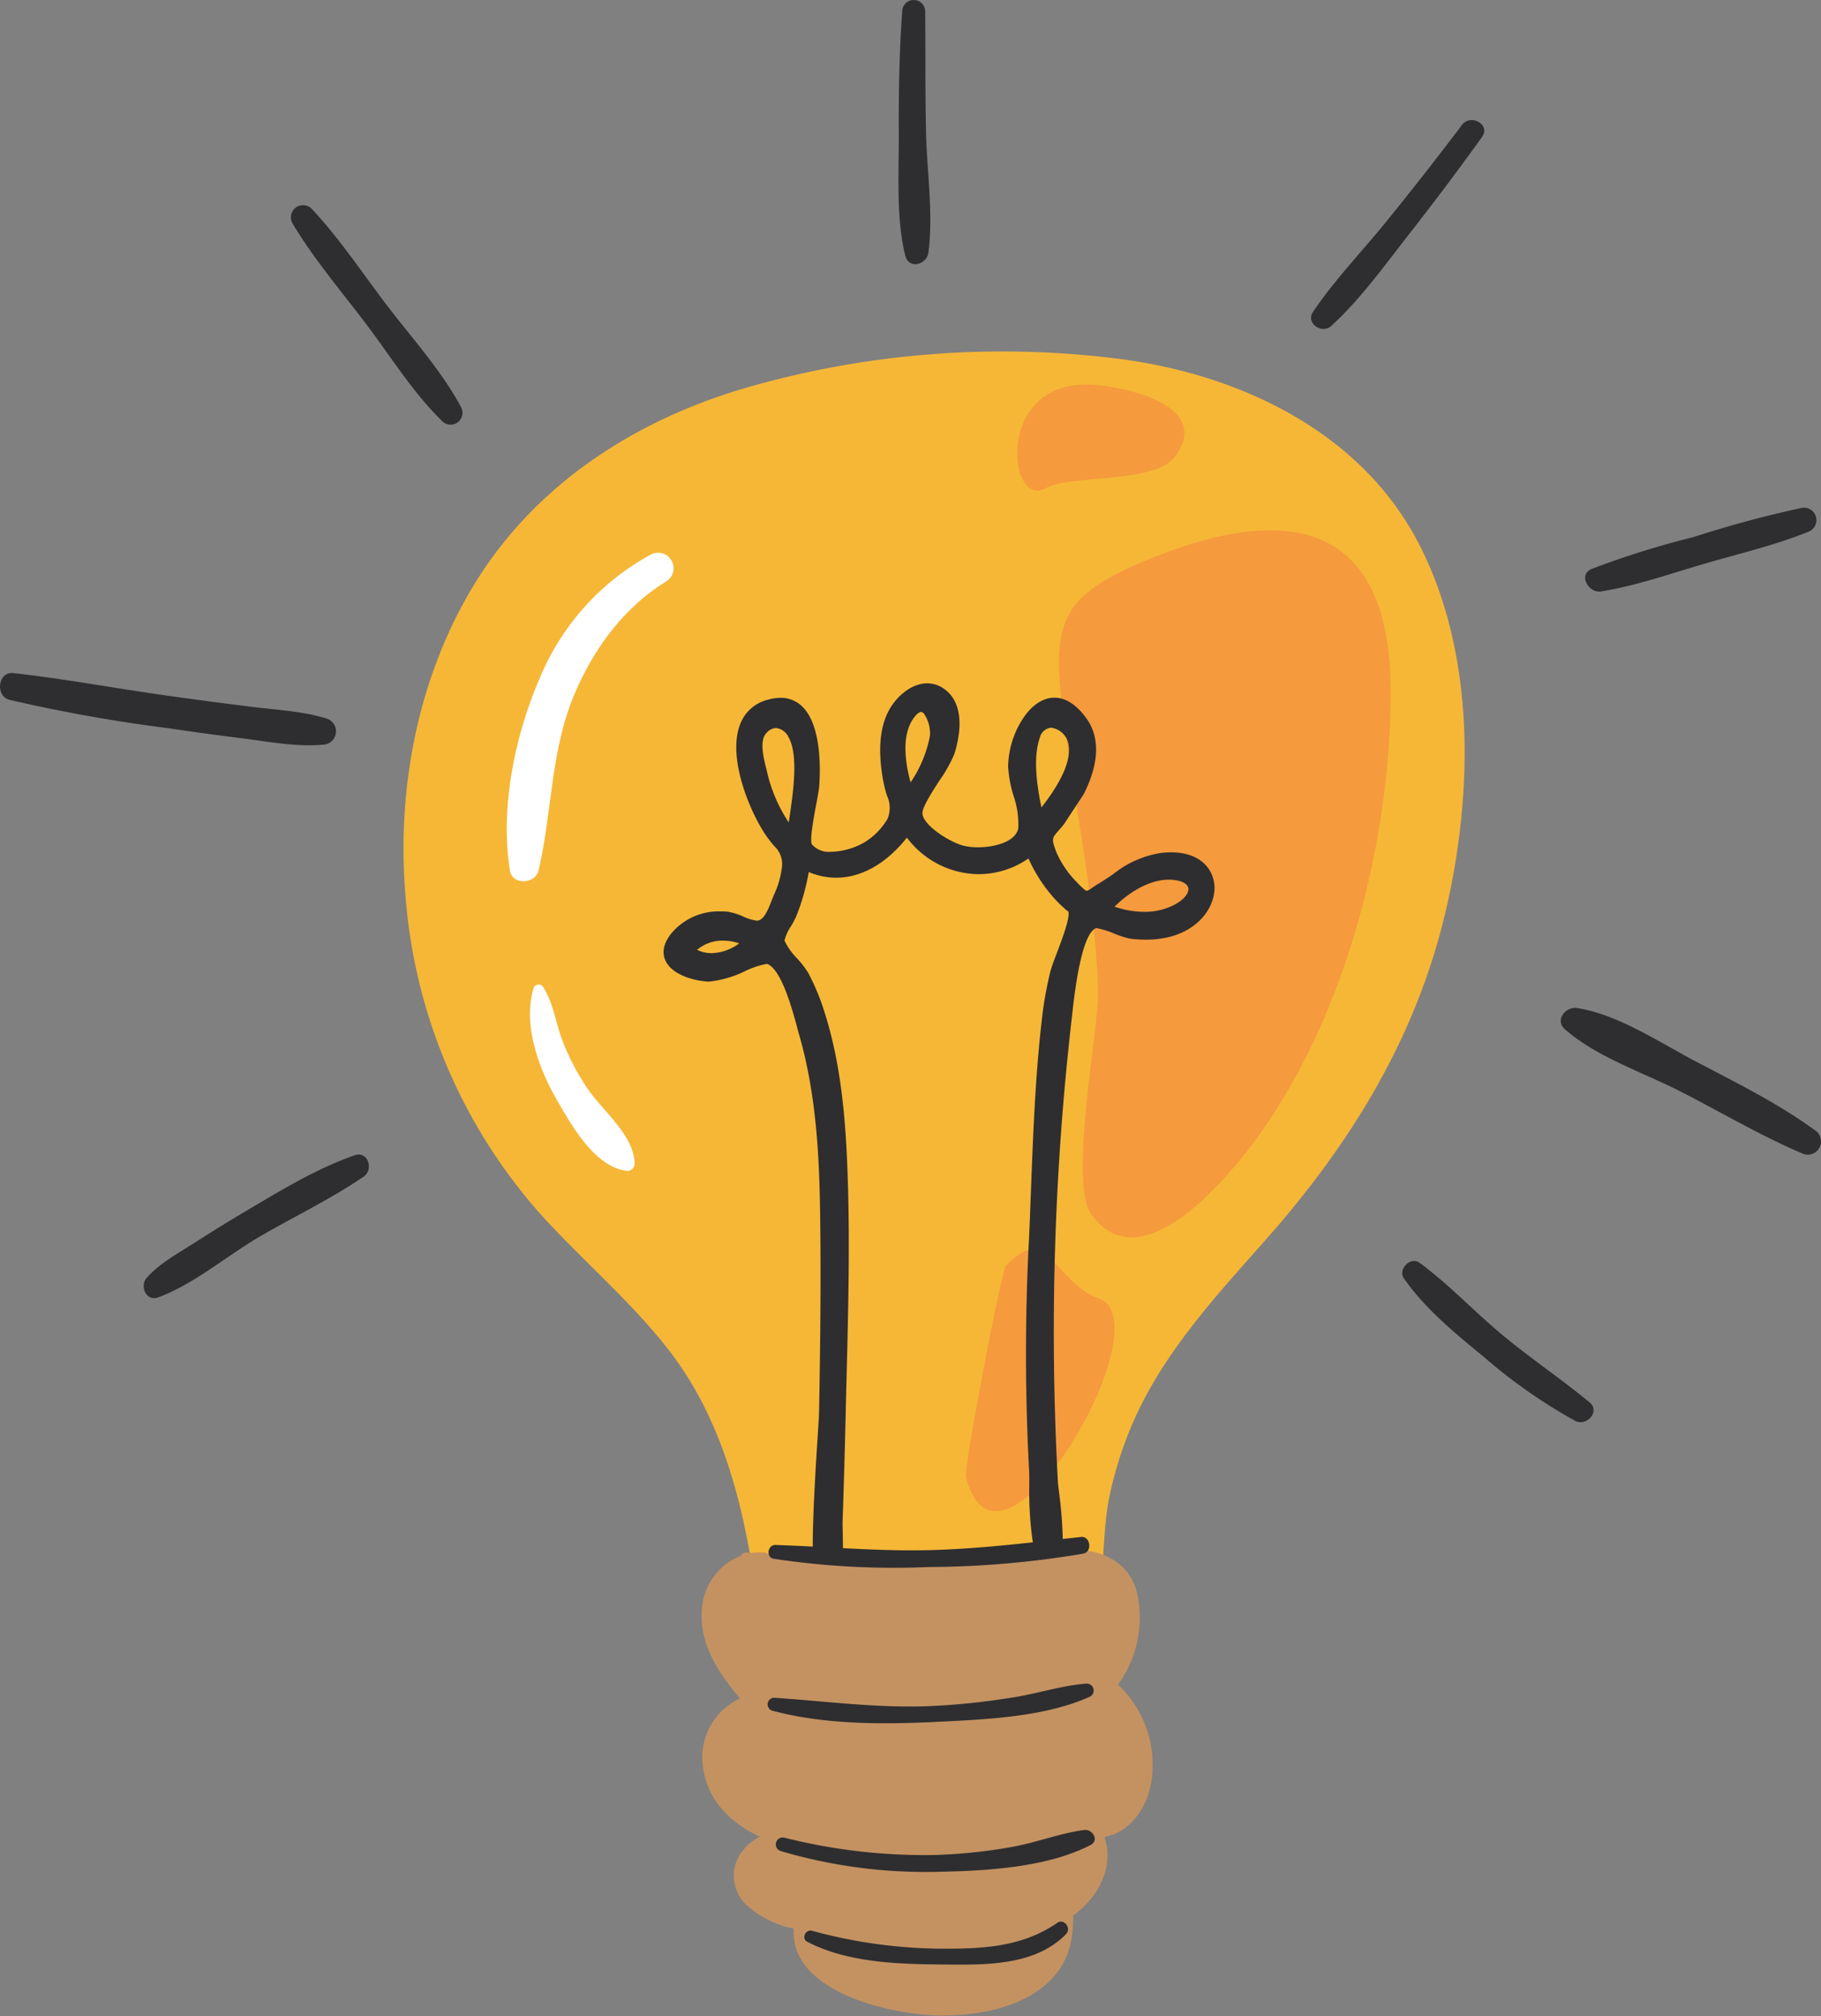
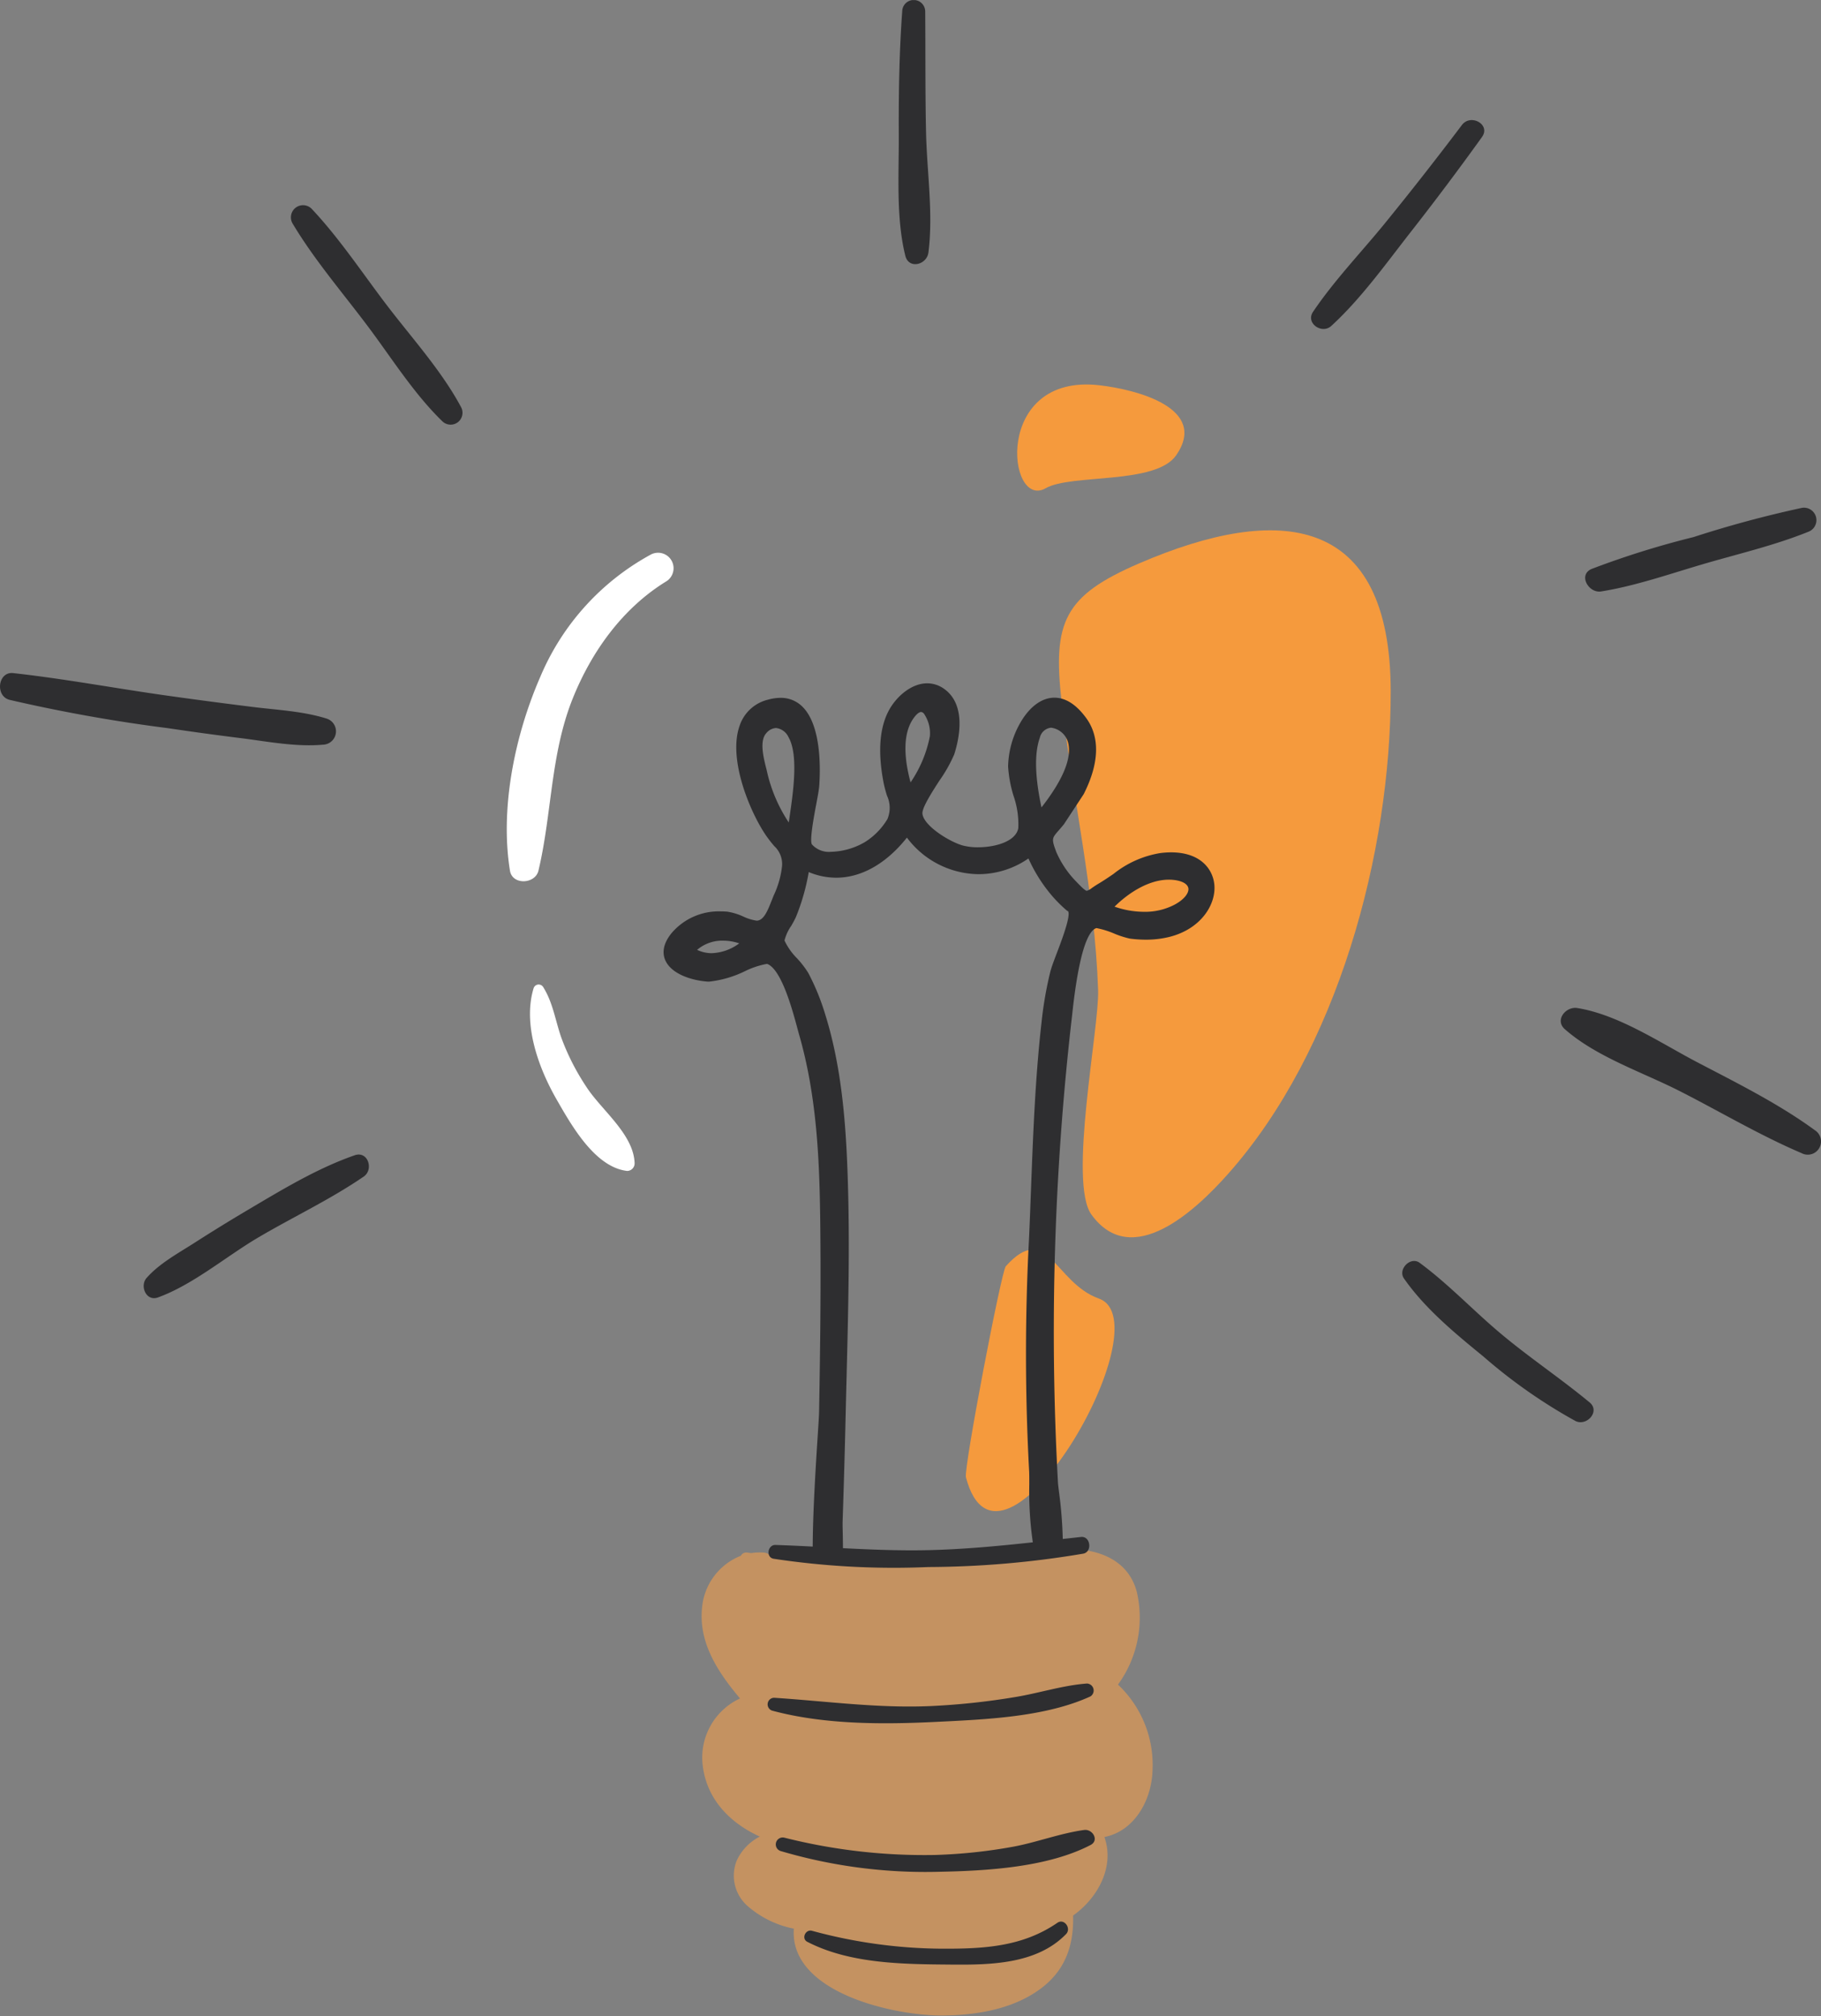
<svg xmlns="http://www.w3.org/2000/svg" id="Group_967" data-name="Group 967" width="234.461" height="259.5" viewBox="0 0 234.461 259.5">
  <rect x="0" y="0" width="234.461" height="259.5" fill="#808080" stroke="none" />
  <defs>
    <clipPath id="clip-path">
      <rect id="Rectangle_873" data-name="Rectangle 873" width="234.461" height="259.5" fill="none" />
    </clipPath>
    <clipPath id="clip-path-2">
      <rect id="Rectangle_874" data-name="Rectangle 874" width="234.461" height="253.196" fill="none" />
    </clipPath>
  </defs>
  <g id="Group_962" data-name="Group 962">
    <g id="Group_961" data-name="Group 961" clip-path="url(#clip-path)">
-       <path id="Path_1521" data-name="Path 1521" d="M151.4,86.516c-3.733,16.393-12.168,30.178-23.194,42.646-5.618,6.362-11.457,12.653-15.5,20.18a48.608,48.608,0,0,0-4.6,12.492c-.962,4.355-.725,8.708-1.375,13.066-1.1,7.439-8.161,8.65-14.529,8.614a146.109,146.109,0,0,1-26.9-2.689,1.361,1.361,0,0,1-1.945-.874c-.631-4.219-1.244-8.447-2.088-12.629-1.745-8.629-4.6-16.96-10.07-23.965-4.9-6.267-11.023-11.433-16.362-17.312A69.632,69.632,0,0,1,17.367,84.893C16.222,71.1,19,56.681,26.278,44.808,34.032,32.161,46.567,24,60.6,19.766a119.023,119.023,0,0,1,49.2-3.833c15.37,2.118,30.758,9.491,38.1,23.835,7.208,14.077,6.941,31.662,3.506,46.749" transform="translate(34.837 30.331)" fill="#f6b737" />
      <path id="Path_1522" data-name="Path 1522" d="M95.675,55.769c.033,20.821-6.829,46.276-20.948,62.162-4.076,4.586-12.353,12.447-17.585,5.223-3.008-4.146,1.026-24.093.862-28.873-.431-12.6-3.245-24.593-4.689-37.043-1.2-10.374.3-13.734,9.961-17.9,18.092-7.8,32.366-6.292,32.4,16.429M51.257,29.658c3.281-1.879,14.171-.419,16.805-4.249,4.191-6.1-5.193-8.456-9.855-9C44.464,14.8,46.291,32.5,51.257,29.658M58.1,133.965c-5.679-2.015-6.647-10.086-11.983-4.158-.571.634-5.436,26.017-5.132,27.167,4.395,16.739,25.7-19.965,17.115-23.009" transform="translate(83.383 33.186)" fill="#f59a3d" />
      <path id="Path_1523" data-name="Path 1523" d="M87.814,94.327c-.176,3.879-2.434,7.7-6.192,8.428,1.335,3.767-.78,7.8-4.031,10.107.091,3.557-.826,6.8-3.937,9.233-3.572,2.789-8.41,3.6-12.829,3.636-6.28.049-19.777-2.941-19.191-11.178a12.851,12.851,0,0,1-5.855-2.829,5.208,5.208,0,0,1-1.505-5.915,6.581,6.581,0,0,1,2.977-3.108c-3.721-1.7-6.756-4.665-7.327-9a8.382,8.382,0,0,1,4.783-8.781c-2.835-3.363-5.4-7.205-4.877-11.8a7.92,7.92,0,0,1,4.987-6.568.768.768,0,0,1,.78-.41c.188.021.376.046.561.067a7.271,7.271,0,0,1,1.612-.064,1.3,1.3,0,0,1,.8.349,143.655,143.655,0,0,0,17.248,1c6.583-.058,12.966-.986,19.488-1.7,4.325-.473,9.208.646,10.483,5.387a14.651,14.651,0,0,1-2.419,11.958,14.18,14.18,0,0,1,4.44,11.181" transform="translate(60.574 133.706)" fill="#c49261" />
    </g>
  </g>
  <g id="Group_964" data-name="Group 964" transform="translate(0 0.012)">
    <g id="Group_963" data-name="Group 963" clip-path="url(#clip-path-2)">
      <path id="Path_1524" data-name="Path 1524" d="M46.827,151.442c-4.3,2.95-9.1,5.2-13.594,7.849-4.164,2.458-8.374,6.064-12.9,7.709-1.515.549-2.37-1.481-1.46-2.51,1.688-1.909,4.113-3.2,6.243-4.571q3.31-2.122,6.686-4.122c4.44-2.622,8.978-5.4,13.87-7.1,1.706-.595,2.474,1.842,1.156,2.744m-15.8-56.434c3.451.437,7.084,1.153,10.565.841a1.719,1.719,0,0,0,.455-3.36c-2.987-.941-6.258-1.1-9.354-1.478q-5.554-.687-11.1-1.466C14.962,88.616,8.352,87.368,1.7,86.634c-1.982-.219-2.346,2.965-.467,3.442a204.417,204.417,0,0,0,20.362,3.642q4.707.7,9.433,1.29M49.735,39.186c-3.126-4.113-6.094-8.6-9.646-12.356a1.563,1.563,0,0,0-2.443,1.888c2.756,4.632,6.413,8.887,9.649,13.19C50.375,46,53.28,50.668,56.971,54.237a1.528,1.528,0,0,0,2.389-1.845c-2.519-4.707-6.4-8.966-9.624-13.206m69.8-6.686c.643-5.023-.2-10.468-.307-15.531-.112-5.181-.064-10.359-.106-15.537a1.48,1.48,0,0,0-2.959,0c-.392,5.351-.467,10.729-.443,16.092.021,4.962-.361,10.532.838,15.376.443,1.8,2.774,1.175,2.977-.4m71.282-14.887c1.141-1.587-1.457-3.041-2.6-1.521q-4.835,6.41-9.91,12.647c-3.072,3.767-6.535,7.363-9.251,11.394-.986,1.46,1.141,2.92,2.349,1.815,3.855-3.533,7.06-8.046,10.274-12.149q4.7-6,9.142-12.186m15.333,58.51c4.534-.731,8.984-2.313,13.391-3.594s9-2.358,13.254-4.076a1.6,1.6,0,0,0-.847-3.078,143.388,143.388,0,0,0-13.919,3.754,113.13,113.13,0,0,0-13.1,4.094c-1.782.756-.4,3.16,1.22,2.9m27.519,69.352c-4.7-3.433-10.034-6.076-15.185-8.771-4.72-2.474-10.1-6.113-15.418-6.959-1.445-.231-2.941,1.539-1.587,2.729,4.076,3.584,10,5.527,14.817,7.979,5.2,2.647,10.28,5.676,15.649,7.967a1.707,1.707,0,0,0,1.724-2.944m-29,35.04c-3.709-3.072-7.727-5.745-11.424-8.844-3.539-2.962-6.747-6.392-10.465-9.13-1.181-.868-2.841.841-2.018,2.018,2.726,3.9,6.583,7.063,10.243,10.058a68.178,68.178,0,0,0,11.825,8.28c1.445.734,3.238-1.223,1.839-2.383m-48.334-66.76c.307,2.556-1.639,5.827-5.846,6.853a12.577,12.577,0,0,1-2.968.34,16.1,16.1,0,0,1-2.061-.14,11.739,11.739,0,0,1-1.976-.634,11.364,11.364,0,0,0-2.316-.719c-.907.258-2.17,2.358-3.1,10.9l-.058.522a353.222,353.222,0,0,0-1.8,59.934c.009.206.067.662.137,1.241a54.554,54.554,0,0,1,.483,6.037c.78-.085,1.56-.173,2.346-.261,1.232-.134,1.487,1.927.288,2.152a122.166,122.166,0,0,1-19.934,1.721A103.528,103.528,0,0,1,99.6,200.635c-1.02-.182-.759-1.809.24-1.776,1.6.052,3.2.127,4.8.209.009-3.278.222-7.818.622-13.958.109-1.654.194-2.959.2-3.524.137-7.554.258-16.468.134-25.282-.106-7.485-.5-15.47-2.7-23.106-.07-.246-.155-.555-.249-.911-.6-2.225-2-7.439-3.821-8.2a.371.371,0,0,0-.127-.015,10.645,10.645,0,0,0-2.719.9,13.937,13.937,0,0,1-4.686,1.375c-.1,0-.2,0-.294-.012-2-.161-4.6-.983-5.357-2.777-.313-.738-.422-1.939.847-3.484a7.977,7.977,0,0,1,6.325-2.768c.276,0,.555.012.832.036a7.753,7.753,0,0,1,2.027.616,6.113,6.113,0,0,0,1.763.543l.079-.006c.85-.094,1.342-1.332,1.815-2.531l.279-.7a11.845,11.845,0,0,0,1.077-3.745,3.149,3.149,0,0,0-1-2.619c-.267-.316-.571-.677-.923-1.169-2.009-2.8-5.105-9.876-3.539-14.313a5.119,5.119,0,0,1,3.675-3.369,6.038,6.038,0,0,1,1.581-.231,3.908,3.908,0,0,1,2.965,1.275c2.295,2.461,2.188,7.824,2.037,10.016-.036.513-.2,1.4-.395,2.428-.282,1.5-.871,4.638-.552,5.144a2.928,2.928,0,0,0,2.44.956,9.073,9.073,0,0,0,4.4-1.263,8.883,8.883,0,0,0,2.889-2.962,3.732,3.732,0,0,0-.07-3.017c-.14-.47-.3-1-.425-1.624-.789-4.061-.525-7.272.789-9.539.947-1.633,2.807-3.284,4.82-3.284a3.734,3.734,0,0,1,2.194.725c2.938,2.1,1.876,6.592,1.284,8.428a18.546,18.546,0,0,1-1.9,3.366c-.953,1.475-2.258,3.5-2.191,4.252.14,1.566,3.487,3.624,5.175,4.1a7.6,7.6,0,0,0,1.973.234c2.292,0,4.893-.771,5.193-2.458a11.139,11.139,0,0,0-.61-4.158,16.1,16.1,0,0,1-.7-3.788,11.771,11.771,0,0,1,1.651-5.758c1.19-1.994,2.722-3.093,4.313-3.093,1.442,0,2.817.88,4.088,2.619,1.8,2.458,1.688,5.849-.322,9.8L137,106.064c-.267.334-.5.607-.707.838-.868,1-.92,1.059-.291,2.765a12.612,12.612,0,0,0,2.6,3.839c.413.431,1.1,1.153,1.332,1.153a2.132,2.132,0,0,0,.653-.367c.231-.158.5-.346.85-.552.683-.407,1.314-.838,1.924-1.253a12.982,12.982,0,0,1,5.985-2.68,11.157,11.157,0,0,1,1.426-.1c3.745,0,5.33,2.091,5.566,4.046m-61.16,7.67a6.379,6.379,0,0,0-2.073-.349,4.965,4.965,0,0,0-3.351,1.184,4.356,4.356,0,0,0,1.888.428,6.3,6.3,0,0,0,3.536-1.263m38.916-17.5c2.644-3.384,3.815-6.091,3.49-8.052a2.617,2.617,0,0,0-2.252-2.21,1.649,1.649,0,0,0-1.451,1.3c-.71,1.976-.637,4.99.212,8.966M117.238,100.7a15.874,15.874,0,0,0,2.489-5.958,4.5,4.5,0,0,0-.762-2.883.545.545,0,0,0-.376-.219c-.115,0-.434.073-.929.75-1.566,2.137-1.178,5.515-.422,8.31m-15.682,5.16c.033-.234.07-.477.106-.728.464-3.184,1.169-8-.149-10.271a2.015,2.015,0,0,0-1.6-1.159,1.74,1.74,0,0,0-1.263.68c-.889.98-.337,3.169-.006,4.477l.07.279a19.647,19.647,0,0,0,2.841,6.723M137.5,117.27l-.091-.03-.067-.058a17.223,17.223,0,0,1-2.1-2.131,19.908,19.908,0,0,1-2.826-4.559A11.292,11.292,0,0,1,126,112.517a11.677,11.677,0,0,1-9.233-4.707c-2.644,3.336-5.855,5.16-9.1,5.16a9.218,9.218,0,0,1-3.539-.725,27.633,27.633,0,0,1-1.648,5.782,12.052,12.052,0,0,1-.622,1.162,5.808,5.808,0,0,0-.853,1.864,8.121,8.121,0,0,0,1.642,2.322,12.44,12.44,0,0,1,1.414,1.842,29.707,29.707,0,0,1,2.149,5.223c2.4,7.594,2.8,15.831,2.99,22.954.2,7.773.006,15.682-.188,23.337q-.068,2.677-.131,5.351c-.1,4.456-.234,9.09-.392,13.773-.009.267,0,.753.015,1.363.015.692.027,1.381.027,2.055,3.657.188,7.315.34,11,.255,4.522-.106,8.981-.525,13.448-1.008a45.255,45.255,0,0,1-.455-7.448c0-.771,0-1.439-.027-1.836a281.286,281.286,0,0,1-.012-29.72c.1-2.149.179-4.307.261-6.468.27-7.044.546-14.329,1.348-21.388a48.55,48.55,0,0,1,1.132-6.568c.152-.6.483-1.472.868-2.483.555-1.454,1.848-4.856,1.408-5.339M153,114.3c-.115-.561-.865-.956-2.015-1.056-.161-.015-.325-.021-.489-.021-2.592,0-5.214,1.706-6.993,3.475a11.592,11.592,0,0,0,3.8.662,8.221,8.221,0,0,0,3.891-.9c1.4-.741,1.918-1.618,1.809-2.158m-32.57,107.336c6.352-.313,14.119-.6,19.965-3.284a.9.9,0,0,0-.452-1.657c-3.078.228-6.119,1.223-9.172,1.73a91.5,91.5,0,0,1-10.878,1.168c-6.847.31-13.439-.625-20.238-1.065a.849.849,0,0,0-.225,1.66c6.656,1.791,14.162,1.785,21,1.448m19.154,13.91c-3.072.419-6.079,1.587-9.145,2.155a66.83,66.83,0,0,1-10.077,1.062,73.743,73.743,0,0,1-19.382-2.228.893.893,0,0,0-.473,1.721,65.8,65.8,0,0,0,20.381,2.671c6.155-.121,13.964-.562,19.513-3.442,1.165-.6.273-2.085-.816-1.939m-3.448,11.949c-4.48,3.078-9.433,3.345-14.714,3.333a64.975,64.975,0,0,1-16.884-2.307c-.829-.222-1.4,1.008-.6,1.42,5.53,2.853,12.4,2.88,18.478,2.932,5.059.046,11.066-.036,14.839-3.927.707-.725-.228-2.064-1.12-1.451" transform="translate(0.001 -0.003)" fill="#2e2e30" />
    </g>
  </g>
  <g id="Group_966" data-name="Group 966">
    <g id="Group_965" data-name="Group 965" clip-path="url(#clip-path)">
      <path id="Path_1525" data-name="Path 1525" d="M42.036,27.138c-5.6,3.436-9.588,8.984-12.022,15.018-2.908,7.217-2.677,14.79-4.437,22.223-.413,1.739-3.366,1.888-3.669,0-1.305-8.1.65-17.476,3.894-24.921A32.076,32.076,0,0,1,40.024,23.7a1.993,1.993,0,0,1,2.012,3.439M28.53,85.9c-.783-2.231-1.077-4.525-2.346-6.544a.683.683,0,0,0-1.232.158c-1.414,4.638.631,10.253,2.953,14.3,1.909,3.323,4.935,8.735,9.09,9.215a.971.971,0,0,0,.962-.965c-.091-3.739-4.276-6.871-6.189-9.825A30.274,30.274,0,0,1,28.53,85.9" transform="translate(43.751 47.695)" fill="#fff" />
    </g>
  </g>
</svg>